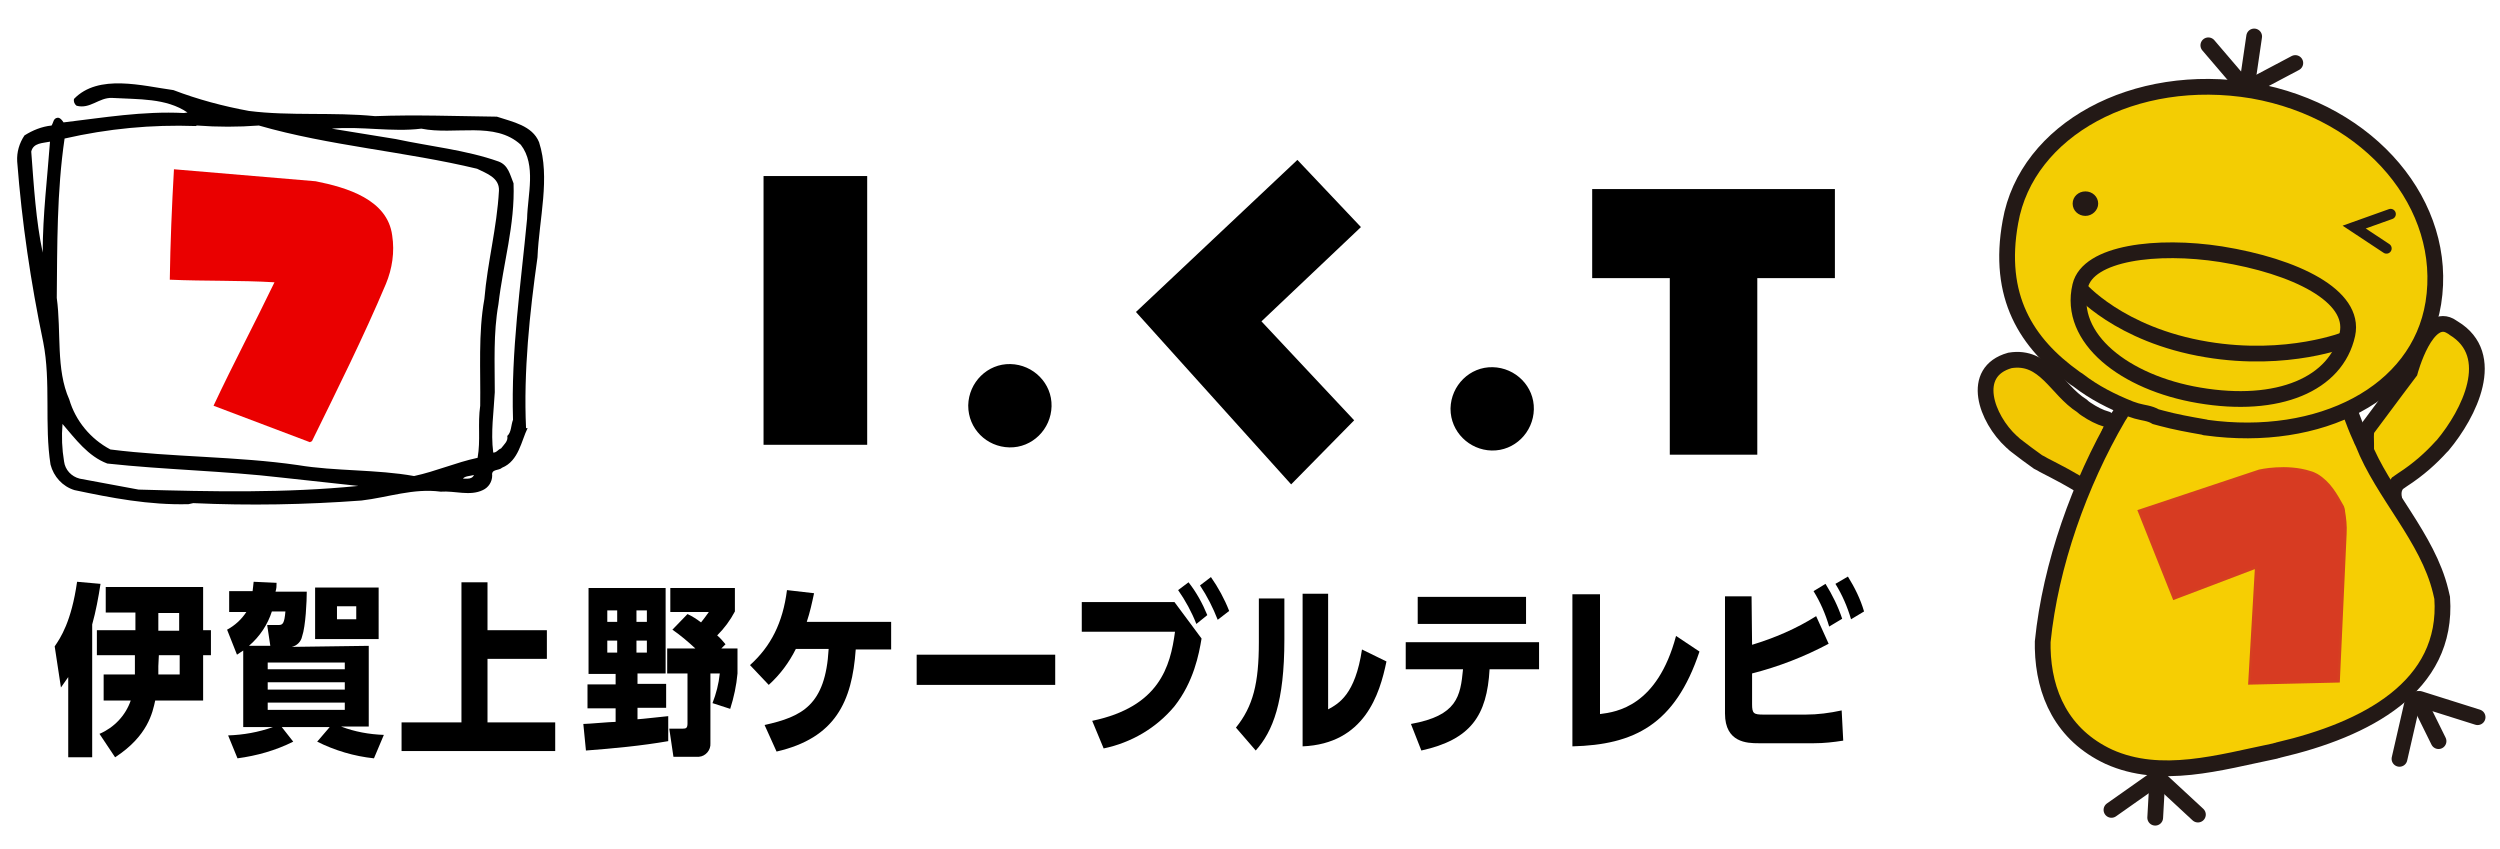
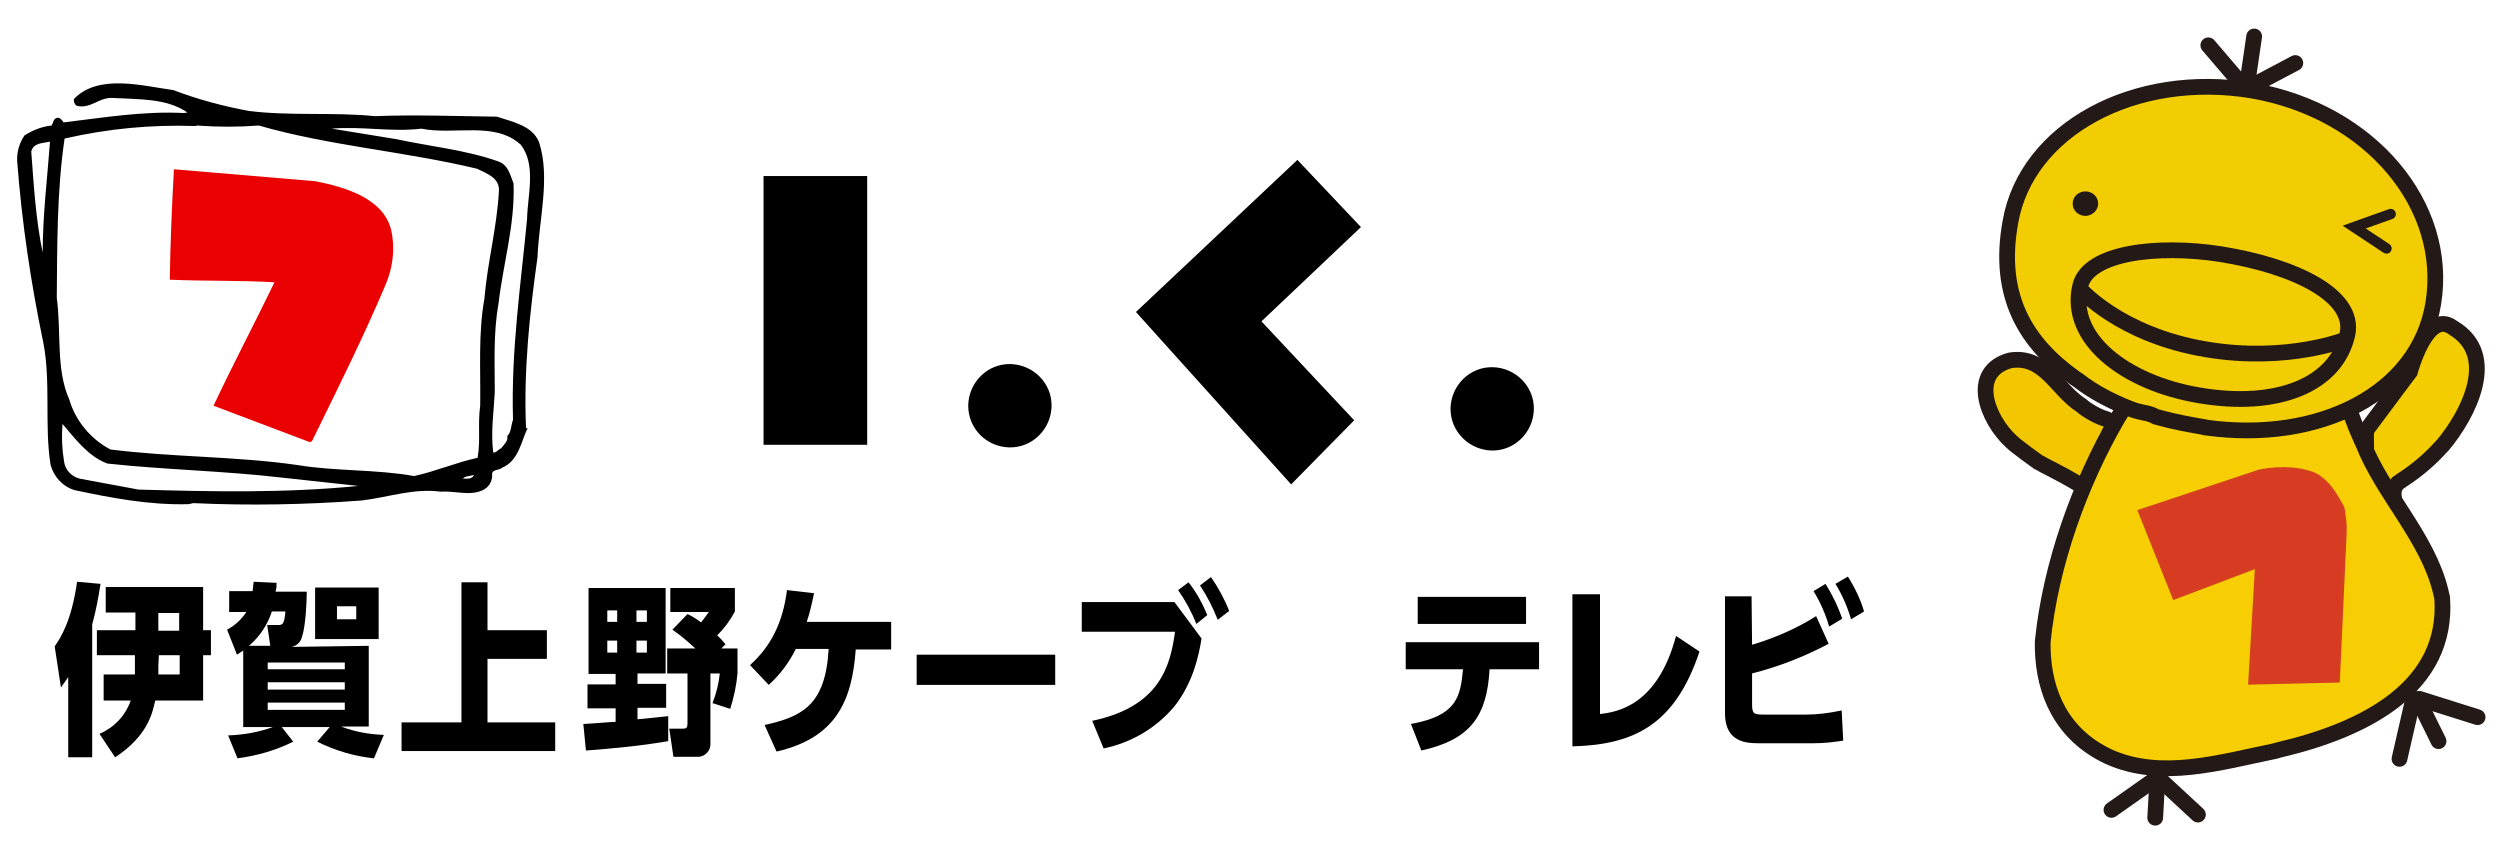
<svg xmlns="http://www.w3.org/2000/svg" version="1.1" id="レイヤー_1" x="0px" y="0px" viewBox="0 0 480 163" style="enable-background:new 0 0 480 163;" xml:space="preserve">
  <style type="text/css">
	.st0{fill:#EF8200;stroke:#EF8200;}
	.st1{fill:#F2C702;stroke:#231916;stroke-width:3.024;}
	.st2{fill:#F3CD02;stroke:#231916;stroke-width:3.024;}
	.st3{fill:#F6CE03;stroke:#231916;stroke-width:3.024;}
	.st4{fill:#F3CD03;stroke:#231916;stroke-width:3.024;}
	.st5{fill:none;stroke:#231916;stroke-width:0.504;}
	.st6{fill:none;stroke:#231916;stroke-width:3.024;stroke-linecap:round;}
	.st7{fill:#D73B22;stroke:#D53F21;stroke-width:0.504;}
	.st8{fill:none;stroke:#231916;stroke-width:3.024;stroke-linecap:round;stroke-linejoin:round;}
	.st9{fill:none;stroke:#231916;stroke-width:3.024;stroke-linejoin:round;}
	.st10{fill:none;stroke:#231916;stroke-width:2;stroke-linecap:round;}
	.st11{fill:#231916;stroke:#231916;stroke-width:0.504;}
	.st12{fill:#EA0000;}
</style>
-   <path class="st0" d="M10.4,91.9" />
  <g>
    <path class="st1" d="M406.3,81.7c-0.3-0.2-0.6-0.4-0.9-0.6c-0.3-0.2-0.6-0.4-0.9-0.6c-1.4-0.4-2.7-1.1-3.9-1.9   c-0.3-0.2-0.6-0.4-0.9-0.7c-4.9-3.1-7.1-9.8-13.8-8.7c-7.8,2.2-4.5,11.2,0.3,15.6c0.3,0.2,0.5,0.5,0.8,0.7c1.4,1.1,2.9,2.2,4.3,3.2   c0.4,0.2,0.8,0.4,1.1,0.6c2.7,1.4,5.5,2.8,8,4.5c0.2-0.2,0.4-0.5,0.6-0.7c1.3-1.8,1.7-4.6,2.7-6.7c0.1-0.3,0.3-0.6,0.5-0.9   c1.9,0.5-0.4-2.8,1.7-3C406.1,82,406.3,81.7,406.3,81.7z" />
    <path class="st2" d="M446.2,93.6c2.3-1.9,3.4-5.2,7.8-4.1v1.1c0-1.1,0-3.3,0.3-4.5c0-0.3,0-0.6,0-0.9c0-0.9-0.1-1.8,0.1-2.7   c0.1-0.1,0.2-0.3,0.3-0.4c4-5.4,8-10.7,8-10.7s3.2-12,8.1-8.6c0.1,0.1,0.2,0.1,0.3,0.2c8.6,5.2,3,16.4-2.1,22.5   c-0.1,0.1-0.2,0.2-0.3,0.3c-1.9,2.1-4.3,4.3-7.4,6.3c-0.3,0.2-0.7,0.5-1,0.7c-1.8,2.2,0.5,4.4-0.6,6.7c-3.3-2.2-6.7-6.7-12.6-6   C446.5,93.6,446.2,93.6,446.2,93.6z" />
    <path class="st3" d="M407.7,77.7c-0.1,0.4-0.2,0.8-0.3,1.2c-0.2,0.4-0.4,0.8-0.7,1.2c-7.4,12.7-13,28.3-14.5,43.1   c0,0.4,0,0.9,0,1.3c0.2,8.6,3.7,16.6,12.7,20.8c10,4.5,21.2,1.1,31.9-1.1c0.2-0.1,0.5-0.1,0.7-0.2c16.7-3.9,32.6-12.1,31.4-29.2   c-0.1-0.4-0.2-0.9-0.3-1.3c-2.5-10.3-11.1-18.7-14.9-28.4c-0.2-0.4-0.4-0.8-0.5-1.1c-0.7-1.5-1.3-3.1-1.9-4.7   c-0.1-0.2-0.2-0.4-0.3-0.6c-0.1-0.2-0.2-0.4-0.2-0.6c-0.1-0.1-0.1-0.2-0.1-0.2s-27.3-0.1-38.3-0.2c-0.2,0-0.4,0-0.6,0   c-1.2-0.5-2.3-0.5-3.8,0C407.8,77.7,407.7,77.7,407.7,77.7z" />
    <path class="st4" d="M467.2,58.2c-2.8,17.3-21.8,26.9-43.6,23.9c-0.1,0-0.3,0-0.4-0.1c-2.9-0.5-5.6-1-8.2-1.7   c-0.4-0.1-0.7-0.2-1.1-0.3c-1.2-0.7-2.3-0.7-3.7-1.1c-0.4-0.1-0.8-0.3-1.2-0.4c-3.5-1.4-6.9-3.1-10-5.5c-0.2-0.1-0.4-0.3-0.6-0.4   c-9.4-6.7-15-15.7-12.4-30c3.1-17.7,23.8-29,46.5-25.2C455.2,21.4,470.2,39.5,467.2,58.2z" />
    <path class="st5" d="M441.1,12.6" />
    <line class="st6" x1="432.8" y1="7" x2="431.6" y2="15.2" />
    <line class="st6" x1="424" y1="8.7" x2="429.3" y2="14.9" />
    <line class="st6" x1="440.7" y1="12.1" x2="433.9" y2="15.7" />
    <path class="st5" d="M408.5,77.7" />
    <path class="st7" d="M410.7,98.1l23.1-7.7c0,0,5.2-1.2,9.8,0.3c0.4,0.1,0.8,0.3,1.2,0.5c2.5,1.5,3.7,3.8,5,6.1   c0.1,0.3,0.2,0.6,0.2,0.9c0.2,1.2,0.4,2.7,0.3,4.3l-1.3,28.3l-17.1,0.4l1.3-22.3l-15.8,6L410.7,98.1z" />
    <g>
      <line class="st6" x1="475.7" y1="137.7" x2="464.6" y2="134.2" />
      <line class="st6" x1="464.2" y1="134.2" x2="468.2" y2="142.3" />
      <line class="st6" x1="460.7" y1="145.7" x2="463.2" y2="134.8" />
    </g>
    <g>
      <line class="st6" x1="405.4" y1="155.5" x2="414.2" y2="149.3" />
      <line class="st6" x1="413.8" y1="157" x2="414.2" y2="149.8" />
      <line class="st6" x1="422" y1="156.4" x2="415.2" y2="150.1" />
    </g>
    <path class="st8" d="M450.7,64.2c-2.1,9.6-13.3,14.3-28.5,11.7C408,73.5,397,65,399.4,54.9c1.5-6.4,14.8-8,27-6.1   C440.7,51.1,452.3,56.8,450.7,64.2z" />
    <path class="st9" d="M399.2,55.3c0,0,7.6,9,24.5,11.8c15.6,2.6,26.9-2,26.9-2" />
    <polyline class="st10" points="458.2,47.7 452,43.6 459,41.1  " />
    <path class="st0" d="M403.1,57.6" />
    <path class="st0" d="M439.8,52.3" />
    <path class="st11" d="M402.6,39.1c0,1.1-1,2.1-2.2,2.1c-1.2,0-2.2-0.9-2.2-2.1c0-1.2,1-2.1,2.2-2.1C401.6,37,402.6,37.9,402.6,39.1   z" />
  </g>
  <polygon points="261.3,43.6 242.2,61.7 260,80.7 247.9,93 218.1,59.9 249.1,30.7 " />
  <rect x="146.6" y="33.8" width="19.9" height="51.6" />
-   <polygon points="352.3,36.3 305.7,36.3 305.7,53.4 320.6,53.4 320.6,87.3 337.4,87.3 337.4,53.4 352.3,53.4 " />
  <path d="M193.8,85.9c4.4,0.1,8-3.5,8.1-7.9c0.1-4.4-3.5-8-7.9-8.1s-8,3.5-8.1,7.9c0,0,0,0.1,0,0.1C185.9,82.3,189.4,85.8,193.8,85.9  C193.8,85.9,193.8,85.9,193.8,85.9" />
  <path d="M286.4,86.5c4.4,0.1,8-3.5,8.1-7.9c0.1-4.4-3.5-8-7.9-8.1c-4.4-0.1-8,3.5-8.1,7.9c0,0,0,0.1,0,0.1  C278.5,82.9,282.1,86.4,286.4,86.5" />
  <path d="M103.5,27.3c-1.3-3.2-5.1-3.9-8.1-4.9c-8-0.1-15.6-0.4-23.4-0.1c-8-0.8-16.4,0-24.2-1c-4.9-0.9-9.8-2.2-14.5-4  c-5.9-0.8-14.4-3.2-19.1,1.7c-0.1,0.5,0.1,1,0.5,1.3c2.6,0.7,4.3-1.6,6.8-1.5c5.1,0.3,10.4,0,14.5,2.8l-0.7,0.1  c-7.9-0.4-15.5,0.9-23.1,1.8c-0.2-0.3-0.6-0.9-1.1-0.9c-0.9,0.1-0.8,0.9-1.2,1.5c-1.9,0.2-3.6,0.9-5.2,1.9c-1,1.5-1.5,3.2-1.4,5  c0.9,11.7,2.6,23.2,5,34.7c1.5,7.6,0.2,15.9,1.4,23.5c0.6,2.3,2.3,4.2,4.6,4.9c7.1,1.5,14.3,2.9,21.9,2.7l0.9-0.2  c10.8,0.5,21.5,0.3,32.3-0.5c5.1-0.6,10-2.4,15.2-1.7c2.8-0.2,5.6,0.9,8.1-0.3c1.1-0.5,1.8-1.6,1.8-2.8c-0.2-1.3,1.3-0.9,1.9-1.5  c3.2-1.3,3.7-5.2,4.9-7.6H101c-0.5-10.8,0.7-22.2,2.2-32.8C103.5,42,105.7,34.1,103.5,27.3z M8.2,48.5C6.9,42.4,6.5,35.8,6,29.1  c0.4-1.7,2.2-1.6,3.6-1.9C9.1,34.1,8.2,41.2,8.2,48.5z M26.6,94l-11.3-2.1c-1.6-0.4-2.8-1.7-3-3.3c-0.4-2.4-0.5-4.8-0.3-7.2  c2.5,2.9,4.9,6.2,8.6,7.6c11,1.2,22.4,1.4,33.5,2.7l14.7,1.6C54.7,94.7,40.7,94.4,26.6,94z M89.8,91.9h-0.9c0.3-0.5,1.4-0.5,2.1-0.7  C90.8,91.7,90.3,91.9,89.8,91.9z M93,57.4c-1.2,6.6-0.7,13.7-0.8,20.5c-0.5,3.5,0.1,6.6-0.5,10c-4.2,0.9-8,2.6-12.2,3.5  c-7.2-1.3-15.1-0.9-22.3-2.1c-11.7-1.7-24.1-1.5-36-3c-3.8-2-6.7-5.5-7.9-9.6c-2.6-5.8-1.5-12.9-2.4-19.5c0.1-10,0-20.4,1.5-30.6  c8.3-1.9,16.7-2.7,25.2-2.4l0.2-0.1c4,0.3,7.9,0.3,11.9,0c13.5,3.9,28.2,5,41.9,8.3c1.8,0.9,4.3,1.7,4.2,4.2  C95.4,43.8,93.6,50.3,93,57.4z M101.2,42c-1.2,12.7-3.1,25.3-2.7,38.6c-0.4,1-0.3,2.4-1.1,3.1c0.2,1-0.6,1.6-1.2,2.4  c-0.6,0.2-0.8,0.8-1.5,0.8c-0.5-4,0.1-7.7,0.3-11.6C95,69.7,94.7,64,95.7,58.4c0.9-7.8,3.2-15.2,2.9-23.2c-0.7-1.7-1-3.5-2.9-4.2  c-6.2-2.2-13.2-2.9-19.7-4.3l-12.3-2c5.6-0.5,11.6,0.7,17.2,0C87.3,26,95,23.2,100,27.8C103,31.7,101.3,37.4,101.2,42z" />
  <path class="st12" d="M60.6,34.8l-27.2-2.3c-0.4,7-0.7,14.2-0.8,21.2c6.7,0.3,13.4,0.1,20.1,0.5c-3.8,7.9-8,15.8-11.7,23.7l18.5,7  l0.4-0.2c4.9-10,9.9-20,14.2-30.2c1.2-2.9,1.7-6.1,1.2-9.3C74.4,38.3,66.6,36,60.6,34.8z" />
  <path d="M17.7,145.4h-4.6V130c-0.6,0.9-0.8,1.1-1.4,2l-1.2-7.9c1.1-1.6,3.2-4.7,4.3-12.4l4.5,0.4c-0.4,2.6-0.9,5.3-1.6,7.8  L17.7,145.4z M19.1,140.9c2.8-1.2,5-3.5,6-6.4h-5.2v-5h6c0-0.7,0-1,0-1.6v-2.1h-7.3v-4.8h7.4v-3.4h-5.7v-4.9H39v8.3h1.5v4.8H39v8.7  h-9.2c-0.5,2.3-1.4,6.8-7.7,10.9L19.1,140.9z M30.4,127.9c0,0.7,0,0.8,0,1.6h4.1v-3.7h-4L30.4,127.9z M30.4,121.1h4v-3.4h-4V121.1z" />
  <path d="M70.8,124v15.5h-5.3c2.6,1,5.4,1.5,8.2,1.6l-1.9,4.5c-3.8-0.4-7.5-1.5-10.9-3.2l2.4-2.8h-9.2l2.2,2.8  c-3.4,1.7-7,2.7-10.7,3.2l-1.8-4.4c2.9-0.1,5.8-0.6,8.6-1.6h-5.7v-14.7c-0.4,0.3-0.8,0.5-1.2,0.8l-1.9-4.8c1.5-0.8,2.8-2,3.7-3.4  h-3.3v-4h4.5c0.1-0.6,0.1-1.1,0.2-1.8l4.4,0.2c0,0.7,0,1-0.2,1.7h6c0,1.7-0.2,6.6-0.9,8.6c-0.2,1-1,1.8-2,2L70.8,124z M51.9,124  l-0.6-4h2.2c0.8,0,1.1-0.3,1.3-2.6h-2.6c-0.8,2.5-2.3,4.8-4.4,6.6H51.9z M66.2,127.2H51.4v1.3h14.8V127.2z M66.2,131H51.4v1.4h14.8  V131z M66.2,134.9H51.4v1.4h14.8V134.9z M72.7,122.7H60.5v-9.9h12.2V122.7z M68.4,116.4h-3.7v2.5h3.7V116.4z" />
  <polygon points="93.6,111.8 93.6,121 105,121 105,126.5 93.6,126.5 93.6,138.7 106.6,138.7 106.6,144.2 77.1,144.2 77.1,138.7   88.6,138.7 88.6,111.8 " />
  <path d="M112,139c0.9,0,5.2-0.4,6.2-0.4V136h-5.4v-4.6h5.4v-2h-5.2v-16.5h14.8v16.4h-5.4v2h5.5v4.6h-5.5v2.2c0.4,0,5.8-0.6,5.9-0.6  v4.8c-5.2,0.9-10.5,1.4-15.8,1.8L112,139z M116.6,119.4h1.9v-2.2h-1.9V119.4z M116.6,125.3h1.9v-2.3h-1.9V125.3z M122.2,119.4h2  v-2.2h-2V119.4z M122.2,125.3h2v-2.3h-2V125.3z M132,117.9c0.9,0.4,1.8,1,2.6,1.6c0.5-0.6,1-1.3,1.5-2h-7.4v-4.6h12.4v4.5  c-0.9,1.7-2,3.2-3.4,4.6c0.6,0.5,1.1,1.1,1.6,1.7l-0.8,0.8h3.1v4.8c-0.2,2.3-0.7,4.6-1.4,6.8l-3.4-1.1c0.7-1.8,1.2-3.7,1.4-5.7h-1.8  v13.4c0.1,1.3-0.9,2.5-2.2,2.6c0,0-0.1,0-0.1,0h-4.8l-0.8-5.4h2.6c0.6,0,0.9-0.1,0.9-1v-9.6h-3.9v-4.8h5.4c-1.4-1.3-2.8-2.5-4.4-3.6  L132,117.9z" />
  <path d="M146.8,139.2c7.2-1.6,11.7-3.8,12.3-14.6h-6.3c-1.3,2.6-3,4.9-5.2,6.9l-3.6-3.8c4-3.6,6.3-8.1,7.1-14.4l5.2,0.6  c-0.4,1.9-0.8,3.7-1.4,5.5h16.2v5.3h-6.8c-0.7,10-3.9,17-15.2,19.6L146.8,139.2z" />
  <rect x="176" y="125.7" width="26.6" height="5.8" />
  <path d="M225.5,115.6l5.2,7c-0.5,3-1.5,8.3-5.2,13c-3.5,4.2-8.3,7-13.6,8.1l-2.2-5.3c12.9-2.7,15-10.4,15.9-17.1h-17.9v-5.7H225.5z   M228.2,111.8c1.5,1.9,2.7,4.1,3.6,6.3l-2.1,1.7c-0.9-2.3-2.1-4.5-3.5-6.5L228.2,111.8z M232.5,110.8c1.4,2,2.6,4.2,3.5,6.5  l-2.2,1.7c-0.9-2.3-2-4.5-3.4-6.6L232.5,110.8z" />
-   <path d="M246.6,122.8c0,12-2.2,17.6-5.5,21.3l-3.8-4.4c3.3-4.1,4.4-8.5,4.4-16.4v-8.4h4.9L246.6,122.8z M255,136.2  c2-1.1,5.2-2.8,6.5-11.5l4.7,2.3c-1.3,6.3-4.2,15.8-16.1,16.3V114h4.9L255,136.2z" />
  <path d="M270.9,139c8.9-1.6,9.5-5.3,10-10.5h-11v-5.2h25.6v5.2h-9.5c-0.5,8.9-3.6,13.5-13.1,15.6L270.9,139z M293,119.8h-20.8v-5.2  H293L293,119.8z" />
  <path d="M307.2,137.1c3.2-0.4,11-1.5,14.6-15l4.5,3c-4.7,14.1-12.6,17.9-24.4,18.2v-29.2h5.3V137.1z" />
  <path d="M336.4,123.8c4.3-1.3,8.5-3.1,12.3-5.5l2.4,5.3c-4.7,2.5-9.6,4.4-14.7,5.7v5.9c0,1.8,0.3,2,2.2,2h8.1c2.3,0,4.6-0.3,6.9-0.8  l0.3,5.8c-1.9,0.3-3.7,0.5-5.6,0.5h-10.7c-2.1,0-6.4-0.1-6.4-5.7v-22.5h5.1L336.4,123.8z M350.5,112.1c1.3,2.1,2.4,4.3,3.2,6.7  l-2.5,1.5c-0.7-2.4-1.7-4.7-3-6.8L350.5,112.1z M354.8,110.7c1.3,2.1,2.4,4.3,3.1,6.7l-2.5,1.5c-0.7-2.4-1.7-4.7-3-6.8L354.8,110.7z  " />
</svg>